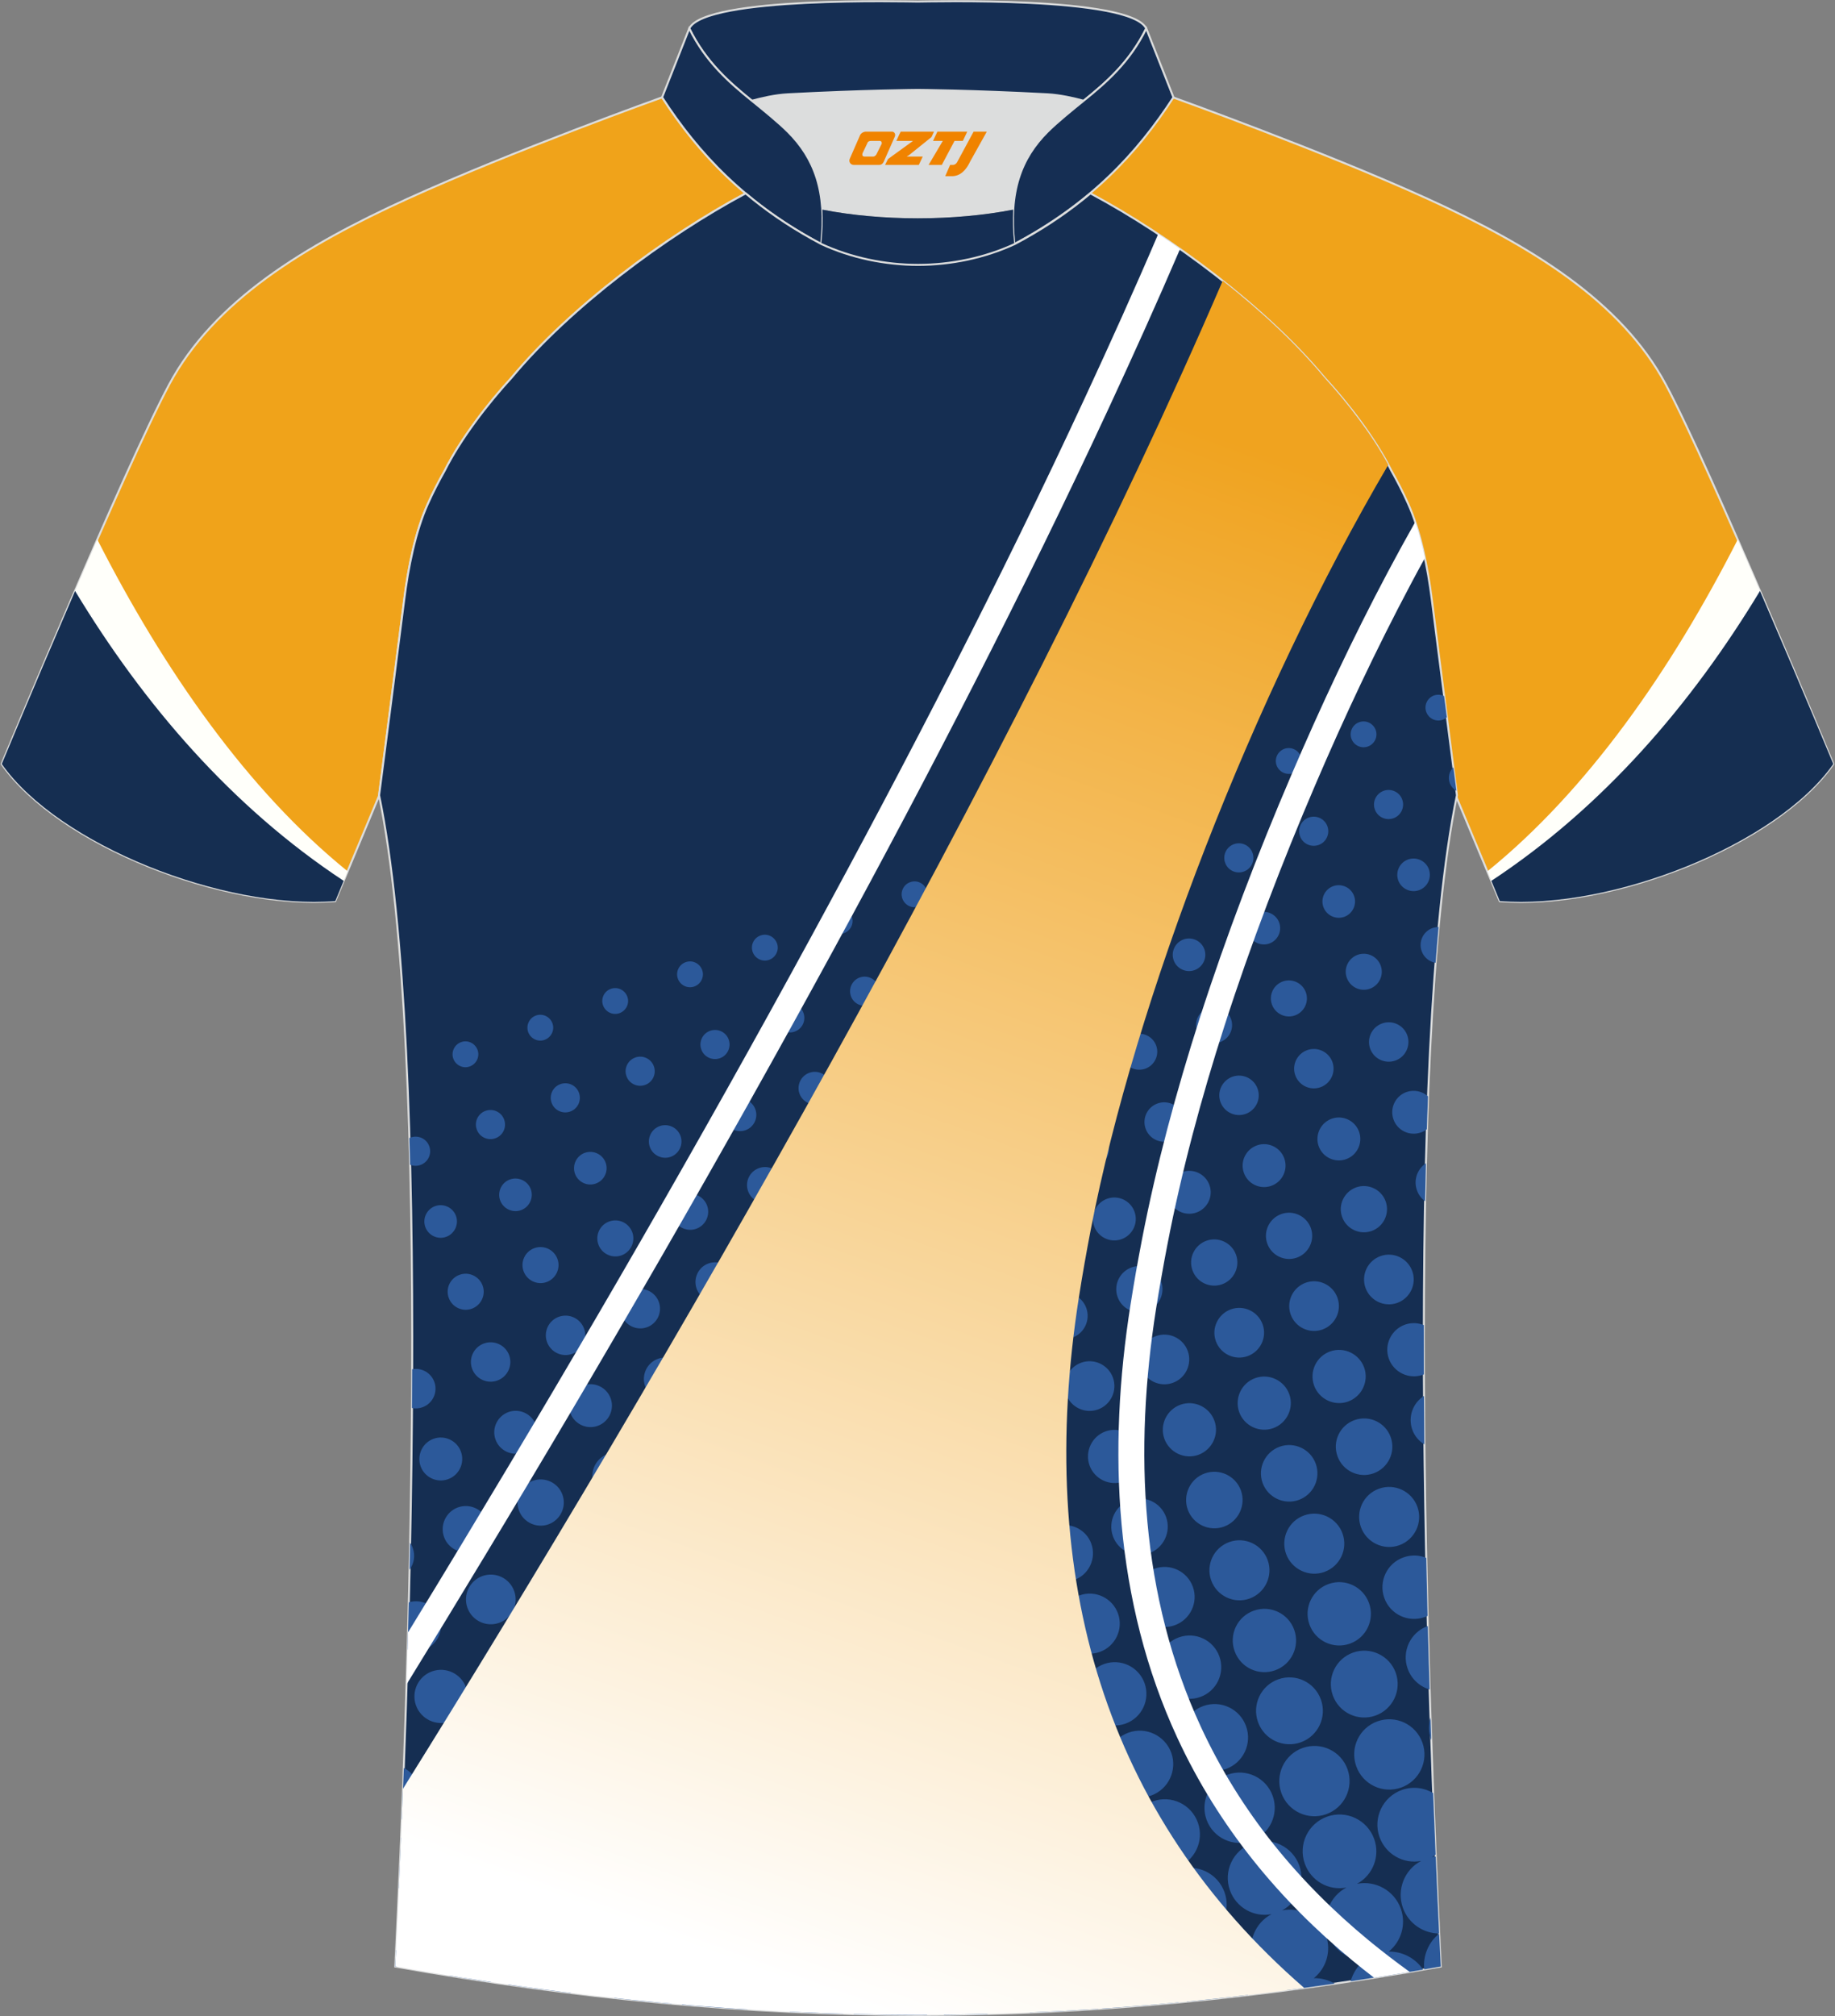
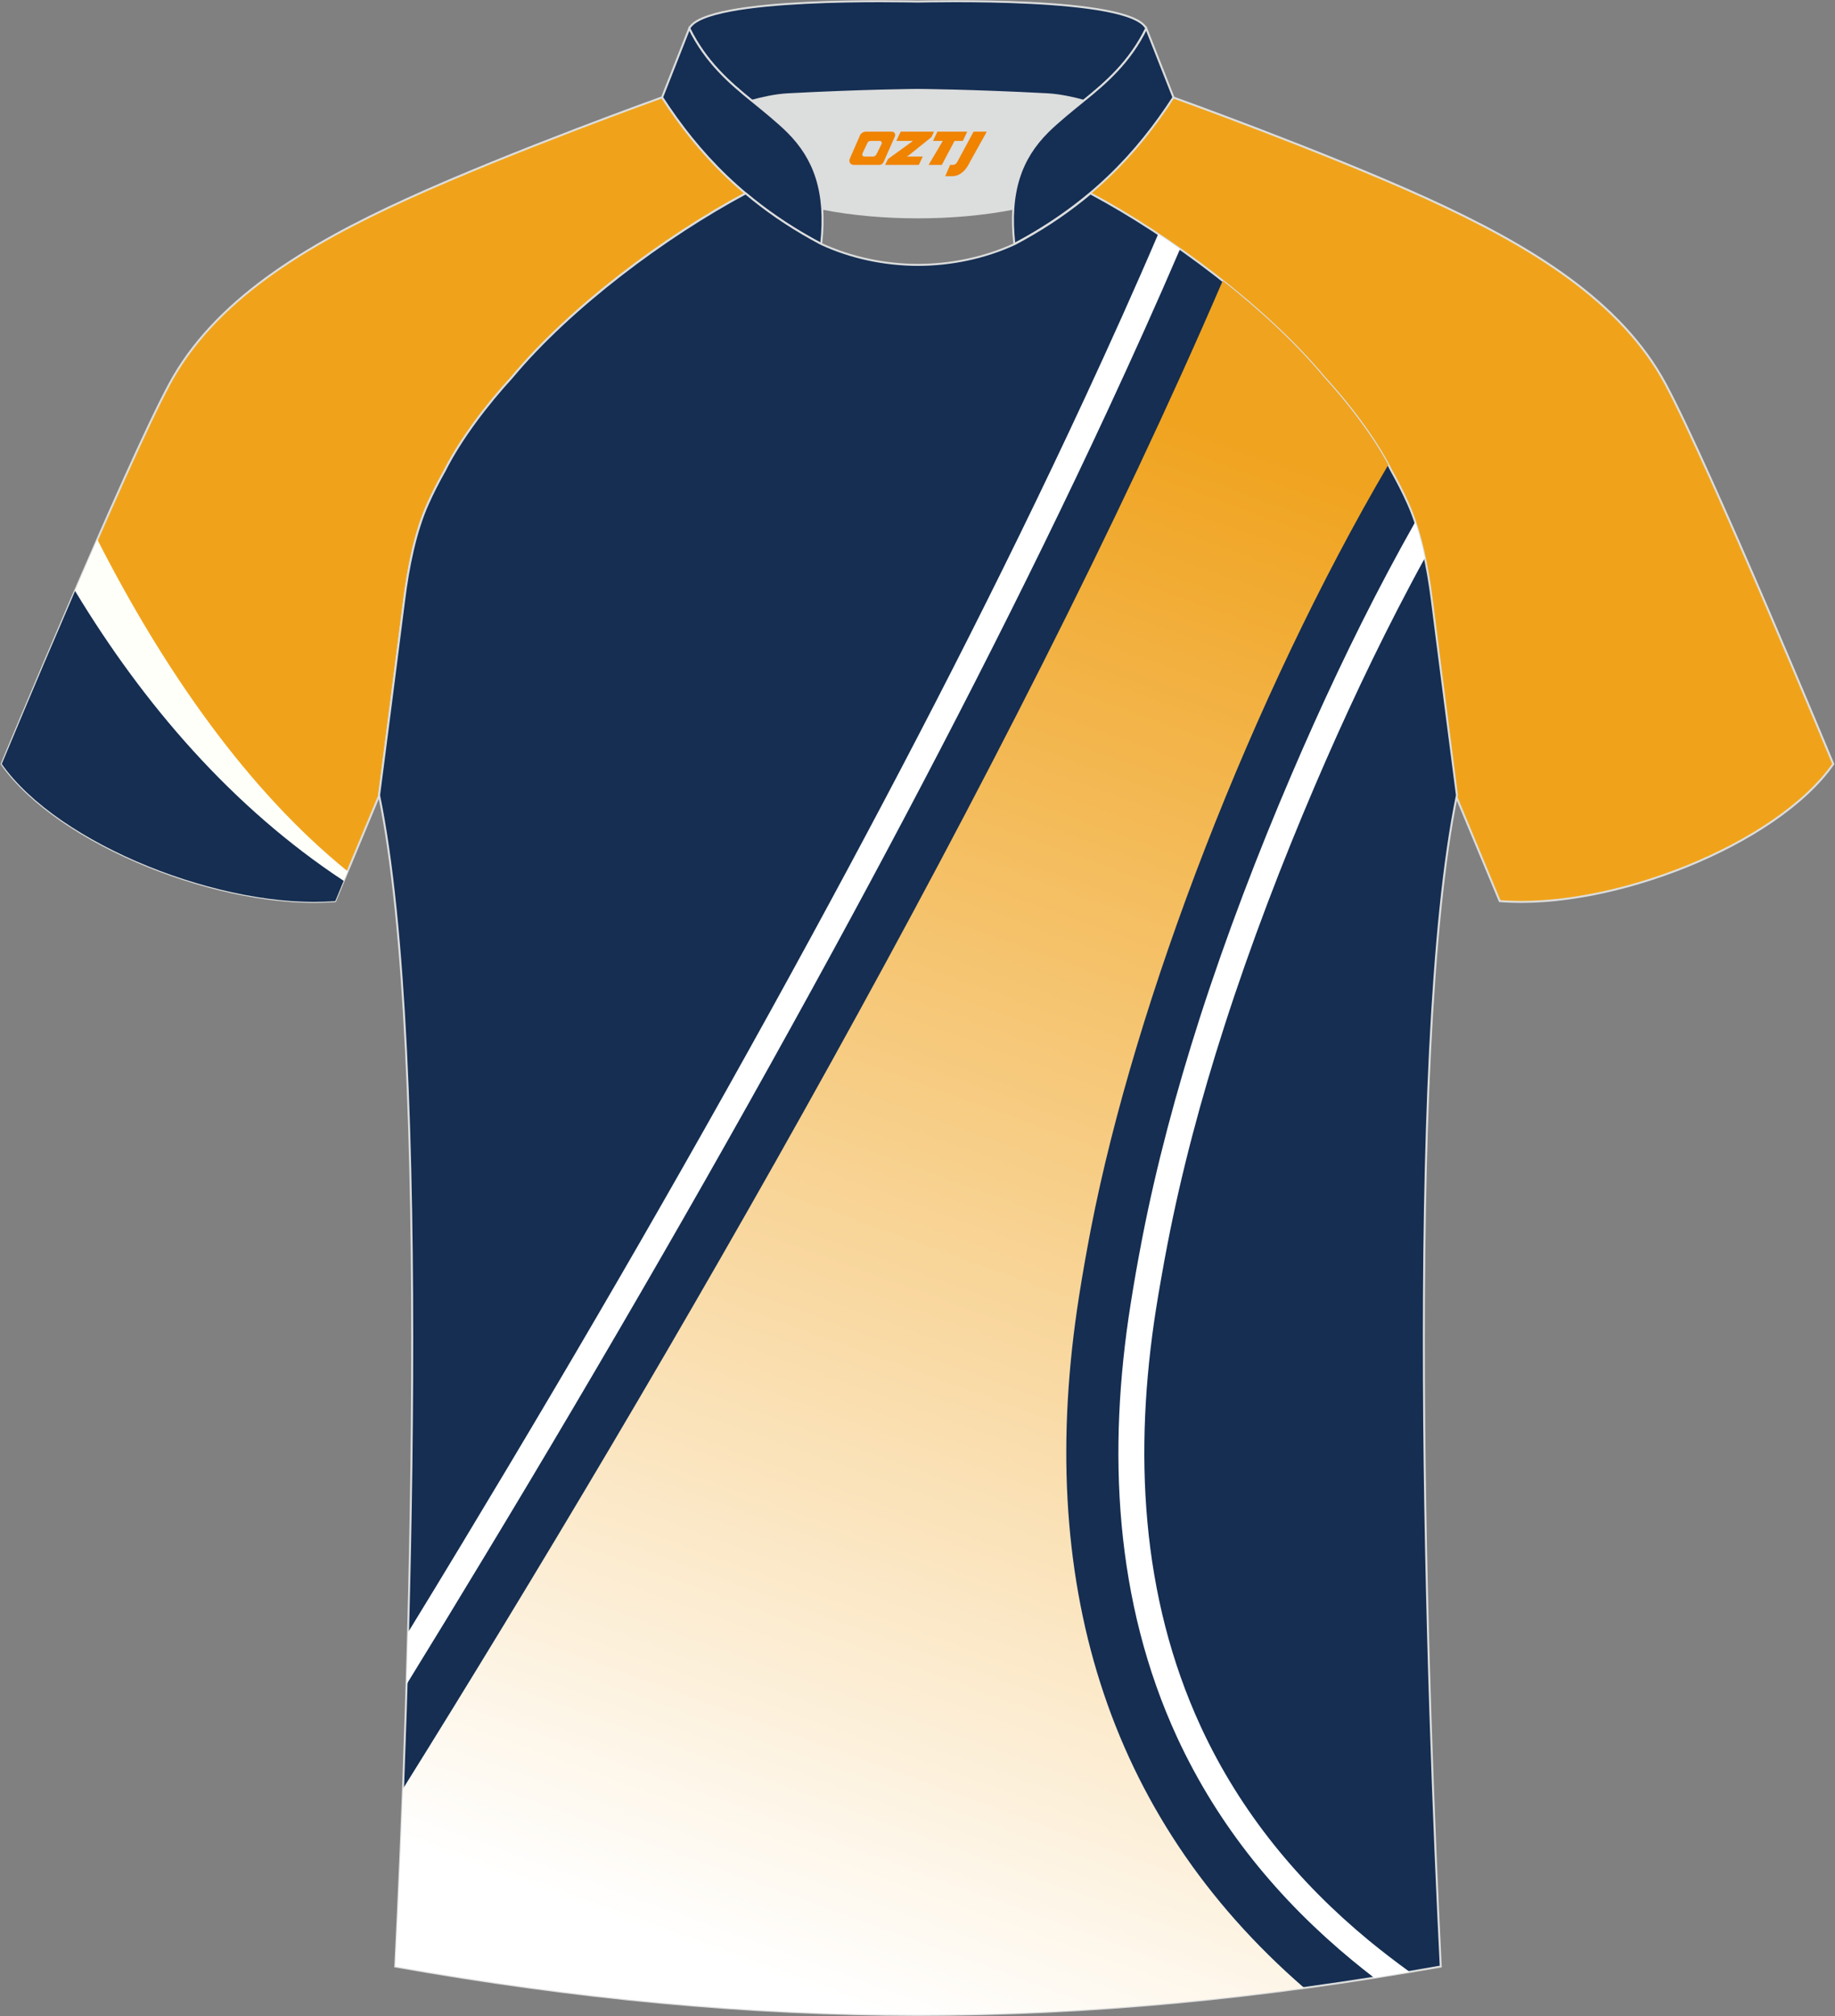
<svg xmlns="http://www.w3.org/2000/svg" version="1.1" id="图层_1" x="0px" y="0px" width="375.2px" height="412px" viewBox="0 0 375.2 412" enable-background="new 0 0 375.2 412" xml:space="preserve">
  <rect x="0" y="0" width="375.2" height="412" fill="#808080" stroke="none" />
  <g>
    <path fill="#F0A31A" stroke="#DCDDDD" stroke-width="0.406" stroke-miterlimit="22.926" d="M152.45,39.51   c-7.1-5.97-12.5-12.6-17.06-19.62c0,0-30.76,11.03-51.98,20.69c-21.23,9.65-39.69,20.96-48.82,38S0.34,156.12,0.34,156.12   c11.61,16.54,45.44,29.85,68.2,28.01l8.95-21.48c0,0,3.81-29.36,5.14-39.96c0.85-6.8,2.32-14.12,4.87-19.75   c1.01-2.26,2.16-4.5,3.42-6.73c3.28-6.54,8.8-13.72,13.75-19.09C116.59,62.77,136.02,48.28,152.45,39.51z" />
    <path fill="#FFFFFA" d="M71.08,178.05c-20.4-16.5-37.52-41-51.18-67.8c-3.71,8.45-7.44,17.17-10.65,24.71   c13.49,21.05,40.14,33.06,61,45.09L71.08,178.05z" />
    <path fill="#152E51" d="M70.27,180c-22.88-15.08-40.95-36.13-54.92-59.24c-7.97,18.46-14.99,35.36-14.99,35.36   c11.61,16.54,45.44,29.85,68.2,28.01L70.27,180z" />
    <path fill="#F0A31A" stroke="#DCDDDD" stroke-width="0.406" stroke-miterlimit="22.926" d="M222.76,39.51   c7.1-5.97,12.5-12.6,17.06-19.62c0,0,30.76,11.03,51.98,20.69s39.69,20.96,48.81,38c9.13,17.04,34.24,77.55,34.24,77.55   c-11.6,16.54-45.44,29.85-68.2,28.01l-8.95-21.48c0,0-3.81-29.36-5.14-39.96c-0.85-6.8-2.32-14.12-4.87-19.75   c-1.01-2.26-2.15-4.5-3.41-6.73c-3.28-6.54-8.81-13.72-13.75-19.09C258.62,62.77,239.19,48.28,222.76,39.51z" />
-     <path fill="#FFFFFA" d="M304.13,178.05c20.4-16.5,37.53-41,51.18-67.8c3.71,8.45,7.44,17.17,10.65,24.71   c-13.49,21.05-40.14,33.06-61,45.09L304.13,178.05z" />
-     <path fill="#152E51" d="M304.94,180c22.88-15.08,40.95-36.13,54.92-59.24c7.97,18.46,14.99,35.36,14.99,35.36   c-11.6,16.54-45.44,29.85-68.2,28.01L304.94,180z" />
    <path fill="#DCDDDD" d="M168.14,42.85c12.07,2.36,26.97,2.36,39.03,0c0.42-6.84,2.86-11.77,7.02-15.92   c1.98-1.98,5.17-4.55,7.34-6.31c0.66-0.53,1.33-1.09,1.98-1.63c-0.29-0.07-2.98-0.89-3.28-0.96c-1.96-0.46-3.94-0.81-5.94-0.92   c-6.35-0.34-12.71-0.59-19.05-0.76c-2.52-0.06-5.07-0.15-7.6-0.15c-2.53,0-5.07,0.08-7.6,0.15c-6.36,0.17-12.71,0.43-19.06,0.76   c-1.82,0.1-3.64,0.41-5.43,0.8c-0.47,0.1-3.22,1.04-3.69,1.17c0.61,0.53,1.24,1.02,1.85,1.53c2.45,1.94,5.15,4.11,7.37,6.33   C165.28,31.07,167.73,36,168.14,42.85z" />
    <path fill="#152E53" stroke="#DCDDDD" stroke-width="0.406" stroke-miterlimit="22.926" d="M140.93,5.82   c3.27-6.62,44.72-5.5,46.72-5.5c2.01,0,43.45-1.13,46.72,5.5c-3.38,6.87-8.16,11.02-12.81,14.77c-2.01-0.54-4.73-1.17-7.35-1.32   c-15.4-0.82-26.56-0.9-26.56-0.9s-11.15,0.08-26.56,0.9c-2.64,0.14-5.34,0.78-7.35,1.32C149.1,16.83,144.31,12.68,140.93,5.82z" />
    <path fill="#152E53" stroke="#DCDDDD" stroke-width="0.406" stroke-miterlimit="22.926" d="M140.93,5.82l-5.55,14.07   c7.38,11.4,17.04,21.76,32.53,29.97c1.17-10.71-1.35-17.49-6.8-22.93c-1.98-1.98-5.17-4.55-7.34-6.31   C149.12,16.86,144.32,12.7,140.93,5.82z" />
    <path fill="#152E53" stroke="#DCDDDD" stroke-width="0.406" stroke-miterlimit="22.926" d="M234.38,5.82l5.55,14.07   c-7.38,11.4-17.04,21.76-32.53,29.97c-1.18-10.71,1.35-17.49,6.79-22.93c1.98-1.98,5.17-4.55,7.34-6.31   C226.19,16.86,231,12.7,234.38,5.82z" />
-     <path fill="#152E53" d="M167.92,49.86c0.28-2.56,0.35-4.88,0.22-7.02c12.07,2.36,26.97,2.36,39.03,0   c-0.13,2.14-0.06,4.46,0.22,7.02C195.1,55.56,180.21,55.56,167.92,49.86z" />
    <path fill="#152E52" stroke="#DCDDDD" stroke-width="0.406" stroke-miterlimit="22.926" d="M292.78,122.68   c1.28,10.23,4.88,37.87,5.12,39.84c-10.9,52.76-6,185.61-3.31,239.34c-36.96,6.55-71.93,9.87-106.89,9.9   c-34.96-0.04-69.93-3.35-106.88-9.9c2.7-53.72,7.6-186.57-3.31-239.34c0.26-1.99,3.84-29.63,5.12-39.84   c0.85-6.8,2.32-14.12,4.87-19.76c1.01-2.25,2.16-4.5,3.42-6.73c3.28-6.54,8.81-13.72,13.75-19.09   c11.94-14.32,31.36-28.8,47.79-37.58c3.95,3.33,8.44,6.46,13.6,9.33l1.86,1.01c6.11,2.83,13.03,4.26,19.79,4.27   c6.76-0.01,13.66-1.44,19.79-4.27l1.86-1.01c5.15-2.87,9.64-6,13.6-9.33c16.43,8.77,35.86,23.27,47.79,37.58   c4.94,5.37,10.48,12.55,13.75,19.09c1.26,2.23,2.4,4.47,3.41,6.73C290.45,108.57,291.92,115.87,292.78,122.68z" />
-     <path fill="#2C599A" d="M161.45,411.11c0.76-0.75,1.69-1.37,2.78-1.74c3.01-1.07,6.25-0.11,8.22,2.17   C168.8,411.43,165.13,411.3,161.45,411.11L161.45,411.11z M174.56,411.59c-0.25-3.31,1.7-6.51,4.98-7.68   c3.91-1.4,8.22,0.65,9.61,4.57c0.39,1.09,0.52,2.2,0.41,3.27h-1.86C183.32,411.76,178.93,411.7,174.56,411.59L174.56,411.59z    M193.03,411.73c2.95-0.03,5.92-0.09,8.88-0.16c2.55-1.93,3.67-5.35,2.55-8.52c-1.4-3.91-5.71-5.97-9.62-4.57   c-3.91,1.4-5.97,5.71-4.57,9.62C190.82,409.62,191.81,410.86,193.03,411.73L193.03,411.73z M210.58,411.26   c0.7-1.57,1.91-2.91,3.51-3.76c-3.59,0.69-7.24-1.32-8.51-4.88c-1.4-3.91,0.65-8.22,4.56-9.62c3.91-1.4,8.22,0.65,9.62,4.57   c1.27,3.55-0.29,7.42-3.52,9.16c3.31-0.66,6.67,0.87,8.35,3.77C219.92,410.83,215.24,411.07,210.58,411.26L210.58,411.26z    M225.33,410.46c5.19-0.35,10.39-0.77,15.64-1.27c0.02-0.93-0.12-1.89-0.46-2.82c-1.33-3.74-5.18-5.84-8.96-5.08   c3.22-1.73,4.79-5.61,3.52-9.16c-1.4-3.91-5.71-5.96-9.62-4.57c-3.91,1.39-5.97,5.71-4.57,9.62c1.27,3.55,4.92,5.57,8.51,4.88   C226.34,403.67,224.7,407.09,225.33,410.46L225.33,410.46z M242.7,409.03c-0.75-0.78-1.36-1.72-1.73-2.81   c-1.33-3.74,0.32-7.81,3.73-9.6c-3.59,0.69-7.24-1.32-8.51-4.88c-1.4-3.91,0.65-8.22,4.57-9.62s8.22,0.65,9.62,4.57   c1.27,3.56-0.29,7.42-3.52,9.16c3.78-0.75,7.63,1.36,8.96,5.08c0.83,2.34,0.5,4.82-0.71,6.77   C250.95,408.19,246.82,408.64,242.7,409.03L242.7,409.03z M262.9,406.73c3.33-0.44,6.66-0.89,10.02-1.38   c-1.29-0.74-2.76-1.14-4.28-1.11c2.54-2.05,3.62-5.54,2.47-8.77c-1.33-3.74-5.18-5.84-8.96-5.08c3.22-1.73,4.79-5.61,3.52-9.16   c-1.4-3.91-5.71-5.96-9.62-4.57c-3.91,1.4-5.97,5.71-4.57,9.62c1.27,3.55,4.92,5.57,8.51,4.88c-3.41,1.79-5.06,5.87-3.73,9.6   c1.16,3.23,4.2,5.25,7.45,5.23C263.43,406.24,263.15,406.48,262.9,406.73L262.9,406.73z M276.16,404.88   c0.47-1.69,1.46-3.22,2.86-4.33c-3.26,0.02-6.3-2-7.45-5.23c-1.33-3.74,0.32-7.81,3.73-9.6c-3.6,0.69-7.24-1.32-8.51-4.88   c-1.4-3.91,0.65-8.22,4.57-9.61c3.91-1.4,8.22,0.65,9.62,4.57c1.27,3.55-0.29,7.42-3.52,9.16c3.78-0.75,7.63,1.36,8.96,5.08   c1.16,3.23,0.06,6.73-2.47,8.77c2.79-0.05,5.47,1.34,7.03,3.69C286,403.35,281.05,404.15,276.16,404.88L276.16,404.88z    M291.21,402.44c1.13-0.19,2.25-0.4,3.38-0.59c-0.1-2.11-0.21-4.36-0.33-6.71C292.09,396.89,290.92,399.65,291.21,402.44   L291.21,402.44z M294.26,395.11c-0.23-4.81-0.47-10.07-0.7-15.73c-0.27,0.02-0.54,0.06-0.8,0.12c0.27-0.15,0.54-0.31,0.78-0.49   c-0.17-4.02-0.34-8.22-0.51-12.6c-1.86-1.11-4.19-1.41-6.39-0.63c-3.91,1.4-5.97,5.71-4.57,9.62c1.27,3.55,4.92,5.57,8.51,4.88   c-3.41,1.79-5.05,5.87-3.73,9.6C288.01,393.09,291.03,395.09,294.26,395.11L294.26,395.11z M295.27,142.24l0.56,4.34   c-0.24,0.21-0.53,0.39-0.84,0.5c-1.37,0.5-2.87-0.23-3.37-1.6c-0.49-1.37,0.23-2.87,1.6-3.37   C293.93,141.88,294.66,141.94,295.27,142.24L295.27,142.24z M297.17,156.81l0.62,4.78c-0.61-0.34-1.12-0.89-1.37-1.61   C296.01,158.82,296.34,157.6,297.17,156.81L297.17,156.81z M294.15,189.44c-0.22,2.38-0.44,4.83-0.62,7.31   c-1.28-0.21-2.39-1.1-2.85-2.4c-0.68-1.92,0.32-4.02,2.23-4.71C293.31,189.51,293.75,189.44,294.15,189.44L294.15,189.44z    M291.98,224.04c-0.08,2.22-0.17,4.46-0.24,6.72c-0.36,0.28-0.76,0.51-1.22,0.66c-2.28,0.81-4.8-0.39-5.6-2.67   c-0.81-2.28,0.39-4.8,2.67-5.6C289.17,222.61,290.83,223,291.98,224.04L291.98,224.04z M291.56,237.72   c-0.06,2.57-0.12,5.15-0.17,7.76c-0.74-0.54-1.34-1.31-1.66-2.23C288.97,241.16,289.78,238.89,291.56,237.72L291.56,237.72z    M291.13,270.79c-0.01,3.36,0,6.71,0.01,10.07c-0.07,0.03-0.15,0.06-0.22,0.08c-2.82,1-5.94-0.48-6.95-3.3   c-1.01-2.82,0.48-5.93,3.3-6.95C288.58,270.24,289.95,270.3,291.13,270.79L291.13,270.79z M291.16,285.27   c0.02,3.3,0.05,6.59,0.08,9.88c-1.12-0.66-2.01-1.7-2.48-3.02C287.84,289.51,288.9,286.67,291.16,285.27L291.16,285.27z    M291.62,318.36c0.08,4,0.17,7.96,0.27,11.85c-0.19,0.09-0.39,0.17-0.58,0.24c-3.38,1.2-7.08-0.56-8.27-3.92   c-1.2-3.38,0.56-7.08,3.92-8.27C288.55,317.68,290.19,317.76,291.62,318.36L291.62,318.36z M291.94,332.27   c0.12,4.41,0.24,8.74,0.38,12.98c-2.02-0.6-3.74-2.12-4.5-4.26C286.55,337.44,288.4,333.55,291.94,332.27L291.94,332.27z    M292.5,350.98c0.05,1.56,0.1,3.1,0.15,4.62l-0.05-0.13C292.07,353.96,292.06,352.39,292.5,350.98L292.5,350.98z M152.83,410.65   c-4.44-0.28-8.89-0.6-13.36-0.98c-1.12-3.65,0.82-7.56,4.46-8.86c3.74-1.33,7.85,0.62,9.18,4.36   C153.78,407.02,153.62,408.97,152.83,410.65L152.83,410.65z M137.29,409.46c-3.87-0.34-7.78-0.73-11.68-1.16   c0.78-0.9,1.81-1.63,3.02-2.07C131.97,405.05,135.6,406.48,137.29,409.46L137.29,409.46z M116.67,407.27   c-4.22-0.53-8.46-1.09-12.72-1.69c-0.73-3.32,1.1-6.74,4.38-7.92c3.56-1.27,7.46,0.59,8.73,4.15   C117.73,403.67,117.53,405.64,116.67,407.27L116.67,407.27z M100.49,405.07c-2.89-0.44-5.81-0.88-8.72-1.36   c0.4-0.24,0.81-0.45,1.28-0.6C95.75,402.14,98.69,403,100.49,405.07L100.49,405.07z M81.25,401.94l-0.45-0.08l0.17-3.46l0.02,0.06   C81.42,399.61,81.49,400.82,81.25,401.94L81.25,401.94z M81.58,385.85c0.15-3.29,0.29-6.73,0.45-10.31   c0.32-0.19,0.66-0.35,1.02-0.48c3.19-1.14,6.7,0.54,7.84,3.72c1.14,3.19-0.54,6.7-3.72,7.84   C85.21,387.29,83.15,386.94,81.58,385.85L81.58,385.85z M82.16,371.82c0.13-3.41,0.27-6.93,0.41-10.53   c1.3,0.64,2.35,1.76,2.87,3.23C86.47,367.45,85.01,370.66,82.16,371.82L82.16,371.82z M83.34,337.08c0.09-3.17,0.17-6.39,0.25-9.64   c2.59-0.78,5.34,0.59,6.26,3.15c0.94,2.65-0.45,5.55-3.08,6.49C85.6,337.5,84.41,337.47,83.34,337.08L83.34,337.08z M83.74,320.77   c0.04-1.83,0.08-3.67,0.11-5.51c0.23,0.33,0.42,0.69,0.55,1.09C84.95,317.9,84.65,319.55,83.74,320.77L83.74,320.77z M84.23,287.73   c0.02-2.65,0.03-5.27,0.04-7.92c1.92-0.38,3.87,0.71,4.55,2.62c0.74,2.1-0.35,4.4-2.45,5.15   C85.65,287.83,84.92,287.87,84.23,287.73L84.23,287.73z M83.86,238.02c-0.05-1.83-0.1-3.65-0.15-5.46   c0.09-0.04,0.18-0.08,0.27-0.11c1.55-0.55,3.26,0.25,3.8,1.81c0.55,1.55-0.26,3.26-1.81,3.8   C85.27,238.32,84.51,238.28,83.86,238.02L83.86,238.02z M277.92,147.58c1.37-0.5,2.87,0.23,3.37,1.6c0.49,1.37-0.23,2.87-1.6,3.37   c-1.37,0.49-2.87-0.23-3.37-1.6C275.83,149.57,276.55,148.06,277.92,147.58L277.92,147.58z M262.62,153.02   c1.37-0.49,2.87,0.23,3.37,1.6c0.49,1.37-0.23,2.87-1.6,3.37c-1.37,0.5-2.87-0.23-3.37-1.6   C260.53,155.02,261.25,153.52,262.62,153.02L262.62,153.02z M282.92,161.6c1.55-0.55,3.26,0.26,3.8,1.81   c0.55,1.55-0.26,3.26-1.81,3.8c-1.55,0.55-3.26-0.26-3.8-1.81C280.56,163.86,281.37,162.16,282.92,161.6L282.92,161.6z    M267.62,167.06c1.55-0.55,3.26,0.26,3.8,1.81c0.55,1.55-0.26,3.26-1.81,3.8c-1.55,0.55-3.26-0.26-3.8-1.81   C265.25,169.31,266.06,167.61,267.62,167.06L267.62,167.06z M287.91,175.63c1.73-0.61,3.64,0.29,4.26,2.02   c0.61,1.73-0.29,3.64-2.02,4.26c-1.73,0.61-3.64-0.29-4.26-2.02C285.28,178.15,286.18,176.26,287.91,175.63L287.91,175.63z    M272.61,181.08c1.73-0.61,3.64,0.29,4.26,2.02c0.62,1.72-0.29,3.64-2.02,4.26c-1.73,0.61-3.64-0.29-4.26-2.02   C269.97,183.61,270.88,181.7,272.61,181.08L272.61,181.08z M277.61,195.11c1.92-0.68,4.02,0.32,4.71,2.23   c0.68,1.92-0.31,4.02-2.23,4.71c-1.92,0.68-4.02-0.32-4.71-2.23C274.68,197.91,275.69,195.8,277.61,195.11L277.61,195.11z    M282.6,209.14c2.1-0.75,4.4,0.34,5.15,2.44c0.74,2.1-0.35,4.4-2.45,5.15c-2.1,0.74-4.4-0.35-5.15-2.45   C279.41,212.18,280.51,209.89,282.6,209.14L282.6,209.14z M247.31,158.48c1.37-0.5,2.87,0.23,3.37,1.6c0.5,1.37-0.23,2.87-1.6,3.37   c-1.37,0.49-2.87-0.23-3.37-1.6C245.23,160.47,245.95,158.97,247.31,158.48L247.31,158.48z M232.01,163.92   c1.37-0.49,2.87,0.23,3.37,1.6c0.49,1.37-0.23,2.87-1.6,3.37c-1.37,0.49-2.87-0.23-3.37-1.6   C229.93,165.91,230.64,164.4,232.01,163.92L232.01,163.92z M216.71,169.37c1.37-0.5,2.87,0.23,3.37,1.6   c0.49,1.37-0.23,2.87-1.6,3.37c-1.37,0.5-2.87-0.23-3.37-1.6C214.63,171.37,215.34,169.86,216.71,169.37L216.71,169.37z    M201.41,174.83c1.37-0.49,2.87,0.23,3.37,1.6c0.5,1.37-0.23,2.87-1.6,3.37c-1.37,0.5-2.87-0.23-3.37-1.6   C199.33,176.81,200.04,175.3,201.41,174.83L201.41,174.83z M252.31,172.5c1.55-0.55,3.26,0.26,3.8,1.81   c0.55,1.55-0.26,3.26-1.81,3.8c-1.55,0.55-3.26-0.26-3.8-1.81C249.95,174.77,250.75,173.06,252.31,172.5L252.31,172.5z    M237.01,177.95c1.55-0.55,3.26,0.26,3.8,1.81c0.55,1.55-0.26,3.26-1.81,3.8c-1.55,0.55-3.26-0.26-3.8-1.81   C234.65,180.21,235.45,178.51,237.01,177.95L237.01,177.95z M221.71,183.4c1.55-0.55,3.26,0.26,3.8,1.81   c0.55,1.55-0.26,3.26-1.81,3.8c-1.55,0.55-3.26-0.26-3.8-1.81C219.34,185.66,220.16,183.94,221.71,183.4L221.71,183.4z    M206.4,188.85c1.55-0.55,3.26,0.26,3.8,1.81c0.55,1.56-0.26,3.26-1.81,3.8c-1.55,0.55-3.26-0.26-3.8-1.81   C204.03,191.11,204.86,189.4,206.4,188.85L206.4,188.85z M257.3,186.53c1.73-0.61,3.64,0.29,4.26,2.02   c0.61,1.73-0.29,3.64-2.02,4.26c-1.73,0.61-3.64-0.29-4.26-2.02C254.67,189.05,255.57,187.16,257.3,186.53L257.3,186.53z    M242,191.97c1.73-0.61,3.64,0.29,4.26,2.02c0.61,1.73-0.29,3.64-2.02,4.26c-1.73,0.61-3.65-0.29-4.26-2.02   C239.36,194.51,240.27,192.6,242,191.97L242,191.97z M226.7,197.43c1.73-0.61,3.64,0.29,4.26,2.02c0.61,1.73-0.29,3.64-2.02,4.26   c-1.73,0.62-3.64-0.29-4.26-2.02C224.06,199.95,224.97,198.05,226.7,197.43L226.7,197.43z M211.41,202.87   c1.73-0.61,3.64,0.29,4.26,2.02c0.61,1.73-0.29,3.65-2.02,4.26c-1.73,0.62-3.64-0.29-4.26-2.02   C208.76,205.41,209.66,203.49,211.41,202.87L211.41,202.87z M262.3,200.56c1.92-0.68,4.02,0.32,4.71,2.23   c0.68,1.92-0.32,4.02-2.23,4.71c-1.92,0.68-4.02-0.32-4.71-2.23C259.38,203.35,260.39,201.24,262.3,200.56L262.3,200.56z    M247,206.01c1.92-0.68,4.02,0.32,4.71,2.23c0.68,1.92-0.32,4.02-2.23,4.71c-1.92,0.68-4.02-0.32-4.71-2.23   C244.08,208.8,245.08,206.7,247,206.01L247,206.01z M231.7,211.45c1.92-0.68,4.02,0.32,4.71,2.23c0.68,1.92-0.32,4.02-2.23,4.71   c-1.92,0.68-4.02-0.32-4.71-2.23C228.79,214.25,229.78,212.14,231.7,211.45L231.7,211.45z M216.4,216.91   c1.92-0.68,4.02,0.32,4.71,2.23c0.68,1.92-0.32,4.02-2.23,4.71c-1.92,0.68-4.02-0.32-4.71-2.23   C213.49,219.7,214.48,217.59,216.4,216.91L216.4,216.91z M267.29,214.59c2.1-0.74,4.4,0.35,5.15,2.44c0.74,2.1-0.35,4.4-2.45,5.15   c-2.1,0.74-4.4-0.35-5.15-2.45C264.09,217.63,265.2,215.34,267.29,214.59L267.29,214.59z M251.99,220.03   c2.1-0.74,4.4,0.35,5.15,2.45c0.75,2.1-0.35,4.4-2.45,5.15c-2.1,0.74-4.4-0.35-5.15-2.45C248.79,223.09,249.9,220.79,251.99,220.03   L251.99,220.03z M236.69,225.49c2.1-0.74,4.4,0.35,5.15,2.45c0.74,2.1-0.35,4.4-2.45,5.15c-2.1,0.74-4.4-0.35-5.15-2.45   C233.5,228.53,234.59,226.24,236.69,225.49L236.69,225.49z M221.39,230.93c2.1-0.74,4.4,0.35,5.15,2.45   c0.74,2.1-0.35,4.4-2.45,5.15c-2.1,0.74-4.4-0.35-5.15-2.45C218.19,233.99,219.29,231.68,221.39,230.93L221.39,230.93z    M272.29,228.61c2.28-0.81,4.79,0.39,5.6,2.67c0.81,2.28-0.39,4.8-2.67,5.6c-2.28,0.81-4.79-0.39-5.6-2.67   C268.82,231.93,270.02,229.43,272.29,228.61L272.29,228.61z M257,234.06c2.28-0.81,4.79,0.39,5.6,2.67   c0.81,2.28-0.39,4.79-2.67,5.6c-2.28,0.81-4.8-0.39-5.6-2.67C253.52,237.38,254.72,234.88,257,234.06L257,234.06z M241.7,239.51   c2.28-0.81,4.79,0.39,5.6,2.67c0.81,2.28-0.39,4.79-2.67,5.6c-2.28,0.81-4.8-0.39-5.6-2.67   C238.22,242.83,239.41,240.33,241.7,239.51L241.7,239.51z M226.38,244.96c2.28-0.81,4.79,0.39,5.6,2.67   c0.81,2.28-0.39,4.79-2.67,5.6s-4.8-0.39-5.6-2.67C222.92,248.28,224.1,245.78,226.38,244.96L226.38,244.96z M277.29,242.64   c2.46-0.87,5.17,0.42,6.04,2.87c0.87,2.46-0.42,5.17-2.87,6.04c-2.46,0.87-5.17-0.42-6.04-2.87   C273.54,246.23,274.83,243.53,277.29,242.64L277.29,242.64z M261.99,248.09c2.46-0.87,5.16,0.42,6.04,2.87   c0.87,2.46-0.42,5.17-2.87,6.04c-2.46,0.87-5.16-0.42-6.04-2.87C258.24,251.68,259.52,248.97,261.99,248.09L261.99,248.09z    M246.69,253.54c2.46-0.87,5.17,0.42,6.04,2.87c0.87,2.46-0.42,5.17-2.87,6.04c-2.46,0.87-5.17-0.42-6.04-2.87   C242.94,257.13,244.22,254.43,246.69,253.54L246.69,253.54z M231.38,258.99c2.46-0.87,5.17,0.42,6.04,2.87   c0.87,2.46-0.42,5.17-2.87,6.04c-2.46,0.87-5.17-0.41-6.04-2.87C227.64,262.57,228.92,259.88,231.38,258.99L231.38,258.99z    M282.28,256.68c2.65-0.94,5.55,0.45,6.49,3.08c0.94,2.64-0.45,5.55-3.08,6.49c-2.65,0.94-5.55-0.45-6.49-3.08   C278.26,260.52,279.64,257.62,282.28,256.68L282.28,256.68z M266.98,262.12c2.65-0.94,5.56,0.45,6.49,3.08   c0.94,2.65-0.45,5.55-3.08,6.49c-2.65,0.94-5.55-0.45-6.49-3.08C262.96,265.97,264.34,263.07,266.98,262.12L266.98,262.12z    M251.68,267.56c2.65-0.94,5.55,0.45,6.49,3.08c0.94,2.64-0.45,5.55-3.08,6.49c-2.65,0.94-5.56-0.45-6.49-3.08   C247.65,271.43,249.04,268.52,251.68,267.56L251.68,267.56z M236.38,273.02c2.65-0.94,5.55,0.45,6.49,3.08   c0.94,2.65-0.45,5.55-3.08,6.49c-2.65,0.94-5.55-0.45-6.49-3.08C232.35,276.87,233.74,273.97,236.38,273.02L236.38,273.02z    M271.98,276.16c2.82-1,5.93,0.48,6.95,3.3c1,2.82-0.48,5.93-3.3,6.95c-2.82,1-5.94-0.48-6.95-3.3   C267.68,280.27,269.15,277.17,271.98,276.16L271.98,276.16z M256.67,281.61c2.82-1,5.94,0.48,6.95,3.3c1,2.82-0.48,5.93-3.3,6.94   c-2.82,1-5.94-0.48-6.95-3.3C252.38,285.71,253.85,282.61,256.67,281.61L256.67,281.61z M241.37,287.05c2.82-1,5.94,0.48,6.95,3.3   c1.01,2.82-0.48,5.93-3.3,6.95c-2.82,1-5.93-0.48-6.95-3.3C237.07,291.17,238.55,288.07,241.37,287.05L241.37,287.05z    M276.98,290.19c3.01-1.07,6.32,0.51,7.38,3.51c1.07,3-0.51,6.31-3.51,7.38c-3.01,1.07-6.32-0.51-7.38-3.51   C272.39,294.57,273.96,291.26,276.98,290.19L276.98,290.19z M261.66,295.63c3-1.07,6.32,0.51,7.38,3.51c1.07,3-0.51,6.32-3.51,7.38   c-3,1.07-6.31-0.51-7.38-3.51C257.09,300.01,258.66,296.71,261.66,295.63L261.66,295.63z M246.36,301.09   c3-1.07,6.31,0.51,7.38,3.51c1.06,3-0.51,6.31-3.51,7.38c-3,1.07-6.31-0.51-7.38-3.51C241.8,305.46,243.36,302.15,246.36,301.09   L246.36,301.09z M281.98,304.21c3.19-1.14,6.7,0.54,7.84,3.72c1.14,3.19-0.54,6.7-3.72,7.84c-3.19,1.14-6.7-0.54-7.84-3.72   C277.12,308.84,278.78,305.35,281.98,304.21L281.98,304.21z M266.67,309.67c3.18-1.14,6.7,0.53,7.84,3.72s-0.54,6.7-3.72,7.84   s-6.7-0.54-7.84-3.72C261.82,314.3,263.48,310.8,266.67,309.67L266.67,309.67z M251.37,315.11c3.19-1.14,6.7,0.54,7.84,3.72   s-0.54,6.7-3.72,7.84c-3.19,1.14-6.7-0.54-7.84-3.72C246.5,319.75,248.18,316.25,251.37,315.11L251.37,315.11z M271.66,323.69   c3.37-1.21,7.07,0.56,8.27,3.92c1.2,3.38-0.56,7.08-3.92,8.27c-3.38,1.2-7.08-0.56-8.27-3.92   C266.53,328.59,268.29,324.89,271.66,323.69L271.66,323.69z M256.36,329.14c3.37-1.2,7.08,0.56,8.27,3.92   c1.2,3.38-0.56,7.08-3.92,8.27c-3.38,1.2-7.07-0.56-8.27-3.92C251.23,334.04,252.98,330.34,256.36,329.14L256.36,329.14z    M276.65,337.71c-3.56,1.27-5.4,5.17-4.14,8.73c1.27,3.56,5.17,5.4,8.73,4.14c3.56-1.27,5.4-5.17,4.15-8.73   C284.13,338.3,280.21,336.45,276.65,337.71L276.65,337.71z M261.36,343.17c-3.56,1.27-5.4,5.17-4.14,8.73   c1.27,3.56,5.17,5.4,8.73,4.15c3.56-1.27,5.4-5.17,4.14-8.73C268.82,343.75,264.91,341.9,261.36,343.17L261.36,343.17z    M281.66,351.75c3.74-1.33,7.85,0.62,9.18,4.36c1.33,3.74-0.62,7.85-4.35,9.18c-3.74,1.33-7.85-0.61-9.18-4.36   C275.97,357.18,277.92,353.08,281.66,351.75L281.66,351.75z M266.35,357.2c-3.74,1.33-5.69,5.44-4.36,9.18   c1.33,3.74,5.44,5.69,9.18,4.35c3.74-1.33,5.69-5.44,4.36-9.18C274.2,357.81,270.09,355.87,266.35,357.2L266.35,357.2z    M186.11,180.27c1.37-0.5,2.87,0.23,3.37,1.6c0.5,1.37-0.23,2.87-1.6,3.37c-1.37,0.49-2.87-0.23-3.37-1.6   C184.02,182.26,184.74,180.75,186.11,180.27L186.11,180.27z M170.8,185.72c1.37-0.49,2.87,0.23,3.37,1.6   c0.5,1.37-0.23,2.87-1.6,3.37c-1.37,0.49-2.87-0.23-3.37-1.6C168.72,187.71,169.44,186.2,170.8,185.72L170.8,185.72z M155.5,191.17   c1.37-0.5,2.87,0.23,3.37,1.6c0.5,1.37-0.23,2.87-1.6,3.37c-1.37,0.49-2.87-0.23-3.37-1.6   C153.41,193.16,154.12,191.65,155.5,191.17L155.5,191.17z M140.2,196.62c1.37-0.5,2.87,0.23,3.37,1.6c0.5,1.37-0.23,2.87-1.6,3.37   c-1.38,0.49-2.87-0.23-3.37-1.6C138.11,198.62,138.82,197.1,140.2,196.62L140.2,196.62z M124.9,202.07c1.37-0.5,2.87,0.23,3.37,1.6   c0.5,1.37-0.23,2.87-1.6,3.37c-1.37,0.49-2.87-0.23-3.37-1.6C122.81,204.06,123.53,202.55,124.9,202.07L124.9,202.07z    M109.59,207.52c1.37-0.49,2.87,0.23,3.37,1.6c0.49,1.37-0.23,2.87-1.6,3.37s-2.87-0.23-3.37-1.6   C107.51,209.51,108.23,208,109.59,207.52L109.59,207.52z M94.28,212.96c1.37-0.5,2.87,0.23,3.37,1.6c0.49,1.37-0.23,2.87-1.6,3.37   s-2.87-0.23-3.37-1.6C92.2,214.96,92.92,213.45,94.28,212.96L94.28,212.96z M191.1,194.3c1.55-0.55,3.26,0.26,3.8,1.81   c0.55,1.55-0.26,3.26-1.81,3.8c-1.55,0.55-3.26-0.25-3.8-1.81C188.73,196.56,189.55,194.84,191.1,194.3L191.1,194.3z    M175.79,199.75c1.55-0.55,3.26,0.26,3.8,1.81c0.55,1.55-0.26,3.26-1.81,3.8c-1.55,0.55-3.26-0.26-3.8-1.81   C173.44,202.01,174.25,200.3,175.79,199.75L175.79,199.75z M160.49,205.2c1.55-0.55,3.26,0.26,3.8,1.81   c0.55,1.55-0.25,3.26-1.81,3.8c-1.55,0.55-3.26-0.26-3.8-1.81C158.14,207.46,158.95,205.74,160.49,205.2L160.49,205.2z    M145.2,210.64c1.55-0.55,3.26,0.26,3.8,1.81c0.55,1.55-0.26,3.26-1.81,3.8c-1.55,0.55-3.26-0.26-3.8-1.81   C142.84,212.9,143.64,211.2,145.2,210.64L145.2,210.64z M129.9,216.1c1.55-0.55,3.26,0.26,3.8,1.81c0.55,1.55-0.26,3.26-1.81,3.8   c-1.55,0.55-3.26-0.26-3.8-1.81C127.53,218.36,128.35,216.65,129.9,216.1L129.9,216.1z M114.59,221.54   c1.56-0.55,3.26,0.25,3.8,1.81c0.55,1.55-0.26,3.26-1.81,3.8c-1.55,0.55-3.26-0.26-3.8-1.81   C112.23,223.81,113.03,222.09,114.59,221.54L114.59,221.54z M99.29,227c1.55-0.55,3.26,0.26,3.8,1.81c0.55,1.55-0.26,3.26-1.81,3.8   c-1.55,0.55-3.26-0.26-3.8-1.81C96.92,229.25,97.73,227.55,99.29,227L99.29,227z M196.1,208.33c1.73-0.61,3.64,0.29,4.26,2.02   c0.61,1.73-0.29,3.64-2.02,4.26c-1.73,0.61-3.64-0.29-4.26-2.02C193.46,210.86,194.36,208.94,196.1,208.33L196.1,208.33z    M180.79,213.78c1.73-0.61,3.64,0.29,4.26,2.02s-0.29,3.64-2.02,4.26c-1.73,0.61-3.64-0.29-4.26-2.02   C178.16,216.3,179.06,214.38,180.79,213.78L180.79,213.78z M165.49,219.22c1.73-0.61,3.64,0.29,4.26,2.02s-0.29,3.64-2.02,4.26   c-1.73,0.61-3.64-0.28-4.26-2.02C162.85,221.76,163.76,219.84,165.49,219.22L165.49,219.22z M150.19,224.68   c1.73-0.62,3.64,0.29,4.26,2.02s-0.29,3.64-2.02,4.26c-1.73,0.61-3.64-0.29-4.26-2.02C147.55,227.2,148.46,225.29,150.19,224.68   L150.19,224.68z M134.89,230.12c1.73-0.61,3.64,0.29,4.26,2.02c0.62,1.73-0.29,3.64-2.02,4.26c-1.73,0.61-3.64-0.29-4.26-2.02   S133.16,230.74,134.89,230.12L134.89,230.12z M119.58,235.58c1.73-0.61,3.64,0.29,4.26,2.02c0.62,1.73-0.29,3.64-2.02,4.26   s-3.64-0.29-4.26-2.02C116.95,238.1,117.86,236.19,119.58,235.58L119.58,235.58z M104.28,241.02c1.72-0.61,3.64,0.29,4.26,2.02   c0.61,1.73-0.29,3.64-2.02,4.26c-1.73,0.61-3.64-0.29-4.26-2.02C101.64,243.55,102.55,241.63,104.28,241.02L104.28,241.02z    M88.98,246.47c1.73-0.61,3.64,0.29,4.26,2.02c0.61,1.72-0.29,3.64-2.02,4.26c-1.73,0.62-3.64-0.29-4.26-2.02   C86.34,249,87.25,247.09,88.98,246.47L88.98,246.47z M201.09,222.36c1.92-0.68,4.02,0.32,4.71,2.23c0.68,1.92-0.31,4.02-2.23,4.71   c-1.92,0.68-4.02-0.32-4.71-2.23C198.18,225.14,199.18,223.03,201.09,222.36L201.09,222.36z M185.79,227.8   c1.92-0.68,4.02,0.32,4.71,2.23c0.68,1.92-0.32,4.02-2.23,4.71c-1.92,0.68-4.02-0.31-4.71-2.23   C182.87,230.6,183.88,228.48,185.79,227.8L185.79,227.8z M170.49,233.26c1.92-0.68,4.02,0.32,4.71,2.23   c0.68,1.92-0.32,4.02-2.23,4.71c-1.92,0.68-4.02-0.32-4.71-2.23C167.57,236.04,168.57,233.94,170.49,233.26L170.49,233.26z    M155.19,238.7c1.92-0.68,4.02,0.32,4.71,2.23c0.68,1.92-0.32,4.02-2.23,4.71c-1.92,0.68-4.02-0.32-4.71-2.23   C152.27,241.49,153.27,239.38,155.19,238.7L155.19,238.7z M139.88,244.16c1.92-0.68,4.03,0.32,4.71,2.23   c0.68,1.92-0.32,4.02-2.23,4.71c-1.92,0.68-4.02-0.32-4.71-2.23C136.96,246.94,137.97,244.83,139.88,244.16L139.88,244.16z    M124.58,249.6c1.92-0.68,4.02,0.31,4.71,2.23c0.68,1.92-0.32,4.02-2.23,4.71c-1.92,0.68-4.02-0.32-4.71-2.23   C121.66,252.39,122.67,250.28,124.58,249.6L124.58,249.6z M109.28,255.05c1.92-0.68,4.02,0.32,4.71,2.23   c0.68,1.92-0.32,4.02-2.23,4.71c-1.92,0.68-4.02-0.32-4.71-2.23C106.36,257.84,107.36,255.73,109.28,255.05L109.28,255.05z    M93.98,260.5c1.92-0.68,4.02,0.32,4.71,2.23c0.68,1.92-0.32,4.02-2.23,4.71c-1.92,0.68-4.02-0.31-4.71-2.23   C91.06,263.28,92.06,261.18,93.98,260.5L93.98,260.5z M206.08,236.38c2.1-0.74,4.4,0.35,5.15,2.45c0.74,2.1-0.35,4.4-2.44,5.15   c-2.1,0.74-4.4-0.35-5.15-2.45C202.89,239.43,203.98,237.14,206.08,236.38L206.08,236.38z M190.79,241.84   c2.1-0.74,4.4,0.35,5.15,2.44c0.74,2.1-0.34,4.4-2.45,5.15c-2.1,0.74-4.4-0.35-5.15-2.45C187.6,244.89,188.68,242.58,190.79,241.84   L190.79,241.84z M175.49,247.28c2.1-0.74,4.4,0.35,5.15,2.44c0.74,2.1-0.35,4.4-2.44,5.15c-2.1,0.74-4.4-0.35-5.15-2.45   C172.29,250.33,173.39,248.02,175.49,247.28L175.49,247.28z M160.19,252.73c2.1-0.74,4.4,0.35,5.15,2.45   c0.75,2.1-0.34,4.4-2.44,5.15c-2.1,0.74-4.4-0.35-5.15-2.45C156.99,255.78,158.09,253.48,160.19,252.73L160.19,252.73z    M144.88,258.18c2.1-0.74,4.4,0.35,5.15,2.45s-0.35,4.4-2.44,5.15c-2.1,0.74-4.4-0.35-5.15-2.44   C141.69,261.23,142.79,258.92,144.88,258.18L144.88,258.18z M129.57,263.63c2.1-0.74,4.4,0.35,5.15,2.45   c0.74,2.1-0.35,4.4-2.45,5.15c-2.1,0.74-4.4-0.35-5.15-2.45C126.39,266.68,127.48,264.38,129.57,263.63L129.57,263.63z    M114.28,269.08c2.1-0.74,4.4,0.35,5.15,2.44c0.75,2.1-0.35,4.4-2.44,5.15c-2.09,0.75-4.4-0.35-5.15-2.44   C111.09,272.14,112.18,269.82,114.28,269.08L114.28,269.08z M98.97,274.53c2.1-0.74,4.4,0.35,5.15,2.44   c0.74,2.1-0.35,4.4-2.45,5.15c-2.1,0.74-4.4-0.35-5.15-2.45C95.77,277.58,96.88,275.27,98.97,274.53L98.97,274.53z M211.08,250.41   c2.28-0.81,4.8,0.39,5.6,2.67c0.81,2.28-0.39,4.8-2.67,5.6c-2.28,0.81-4.79-0.39-5.6-2.67   C207.61,253.73,208.8,251.23,211.08,250.41L211.08,250.41z M195.78,255.86c2.28-0.81,4.79,0.39,5.6,2.67   c0.81,2.28-0.39,4.79-2.67,5.6c-2.28,0.81-4.79-0.39-5.6-2.67C192.31,259.18,193.5,256.68,195.78,255.86L195.78,255.86z    M180.48,261.31c2.28-0.81,4.79,0.39,5.6,2.67s-0.39,4.8-2.67,5.6c-2.28,0.81-4.8-0.39-5.6-2.67   C177.01,264.63,178.2,262.12,180.48,261.31L180.48,261.31z M165.18,266.76c2.28-0.81,4.79,0.39,5.6,2.67s-0.39,4.79-2.67,5.6   c-2.28,0.81-4.79-0.39-5.6-2.67C161.7,270.08,162.89,267.56,165.18,266.76L165.18,266.76z M149.87,272.21   c2.28-0.81,4.8,0.39,5.6,2.67c0.81,2.28-0.39,4.79-2.67,5.6c-2.28,0.81-4.79-0.39-5.6-2.67   C146.4,275.52,147.59,273.02,149.87,272.21L149.87,272.21z M134.57,277.66c2.28-0.81,4.79,0.39,5.6,2.67   c0.81,2.28-0.39,4.79-2.67,5.6c-2.28,0.81-4.79-0.39-5.6-2.67C131.1,280.98,132.29,278.46,134.57,277.66L134.57,277.66z    M119.27,283.11c2.28-0.81,4.79,0.39,5.6,2.67s-0.39,4.79-2.67,5.6c-2.28,0.81-4.79-0.39-5.6-2.67   C115.8,286.42,117,283.92,119.27,283.11L119.27,283.11z M103.98,288.55c2.28-0.81,4.79,0.39,5.6,2.67s-0.39,4.79-2.67,5.6   s-4.8-0.39-5.6-2.67C100.5,291.88,101.7,289.36,103.98,288.55L103.98,288.55z M88.66,294.01c2.28-0.81,4.8,0.39,5.6,2.67   c0.81,2.28-0.39,4.8-2.67,5.6c-2.28,0.81-4.79-0.39-5.6-2.67C85.2,297.32,86.39,294.82,88.66,294.01L88.66,294.01z M216.08,264.44   c2.46-0.87,5.17,0.42,6.04,2.87c0.87,2.46-0.42,5.17-2.87,6.04s-5.17-0.42-6.04-2.87C212.34,268.03,213.62,265.32,216.08,264.44   L216.08,264.44z M200.77,269.88c2.46-0.87,5.17,0.42,6.04,2.87c0.87,2.46-0.42,5.16-2.87,6.04c-2.46,0.87-5.16-0.42-6.04-2.87   C197.03,273.47,198.32,270.78,200.77,269.88L200.77,269.88z M185.47,275.34c2.46-0.87,5.17,0.42,6.04,2.87   c0.87,2.46-0.42,5.16-2.86,6.04c-2.46,0.87-5.17-0.42-6.04-2.87C181.73,278.92,183.01,276.21,185.47,275.34L185.47,275.34z    M170.18,280.79c2.46-0.88,5.17,0.42,6.04,2.87c0.87,2.46-0.42,5.16-2.87,6.04c-2.46,0.87-5.17-0.42-6.04-2.86   C166.42,284.38,167.71,281.66,170.18,280.79L170.18,280.79z M154.87,286.23c2.46-0.87,5.16,0.41,6.04,2.87   c0.87,2.46-0.42,5.17-2.87,6.04c-2.46,0.87-5.16-0.42-6.04-2.87C151.12,289.82,152.41,287.11,154.87,286.23L154.87,286.23z    M139.57,291.69c2.46-0.87,5.17,0.42,6.04,2.86c0.87,2.46-0.41,5.17-2.87,6.04c-2.46,0.87-5.16-0.42-6.04-2.87   C135.82,295.28,137.11,292.56,139.57,291.69L139.57,291.69z M124.27,297.13c2.46-0.87,5.17,0.42,6.04,2.87   c0.87,2.46-0.42,5.17-2.87,6.04c-2.46,0.87-5.17-0.42-6.04-2.87C120.52,300.72,121.8,298.01,124.27,297.13L124.27,297.13z    M108.97,302.59c2.46-0.87,5.17,0.42,6.04,2.87c0.87,2.46-0.42,5.16-2.87,6.04c-2.46,0.87-5.17-0.42-6.04-2.87   C105.21,306.17,106.5,303.46,108.97,302.59L108.97,302.59z M93.66,308.03c2.46-0.87,5.16,0.42,6.04,2.87   c0.87,2.46-0.42,5.17-2.87,6.04c-2.46,0.87-5.17-0.42-6.04-2.86C89.91,311.62,91.2,308.91,93.66,308.03L93.66,308.03z    M221.08,278.46c2.65-0.94,5.55,0.45,6.49,3.08c0.94,2.64-0.45,5.55-3.08,6.49c-2.65,0.94-5.55-0.45-6.49-3.08   C217.05,282.32,218.43,279.42,221.08,278.46L221.08,278.46z M205.78,283.92c2.65-0.94,5.55,0.45,6.49,3.08   c0.94,2.64-0.45,5.55-3.08,6.49c-2.65,0.94-5.55-0.45-6.49-3.08C201.74,287.77,203.12,284.86,205.78,283.92L205.78,283.92z    M190.48,289.36c2.65-0.94,5.55,0.45,6.49,3.08c0.94,2.65-0.45,5.56-3.08,6.49c-2.65,0.94-5.56-0.45-6.49-3.08   C186.45,293.22,187.82,290.32,190.48,289.36L190.48,289.36z M175.16,294.82c2.65-0.94,5.55,0.45,6.49,3.08   c0.94,2.64-0.45,5.55-3.08,6.49c-2.65,0.94-5.55-0.45-6.49-3.07C171.15,298.67,172.52,295.76,175.16,294.82L175.16,294.82z    M159.86,300.27c2.65-0.94,5.55,0.45,6.49,3.08c0.94,2.65-0.45,5.56-3.08,6.49c-2.65,0.94-5.55-0.45-6.49-3.07   C155.84,304.14,157.22,301.21,159.86,300.27L159.86,300.27z M144.56,305.71c2.65-0.94,5.55,0.45,6.49,3.08   c0.94,2.65-0.45,5.55-3.08,6.49c-2.65,0.94-5.55-0.45-6.49-3.08C140.54,309.56,141.92,306.65,144.56,305.71L144.56,305.71z    M129.26,311.17c2.65-0.94,5.55,0.45,6.49,3.08c0.94,2.65-0.45,5.55-3.08,6.49c-2.65,0.94-5.55-0.45-6.49-3.08   C125.23,315.02,126.62,312.1,129.26,311.17L129.26,311.17z M113.96,316.61c2.65-0.94,5.55,0.45,6.49,3.08   c0.94,2.65-0.45,5.55-3.08,6.49s-5.55-0.45-6.49-3.08C109.94,320.47,111.32,317.56,113.96,316.61L113.96,316.61z M98.65,322.06   c2.65-0.94,5.55,0.45,6.49,3.08c0.94,2.65-0.45,5.55-3.08,6.49c-2.65,0.94-5.55-0.45-6.49-3.08   C94.63,325.91,96.02,323,98.65,322.06L98.65,322.06z M226.07,292.5c2.82-1,5.94,0.48,6.95,3.3c1.01,2.82-0.48,5.93-3.3,6.95   c-2.82,1-5.93-0.48-6.95-3.3C221.77,296.61,223.25,293.51,226.07,292.5L226.07,292.5z M210.77,297.94c2.82-1,5.94,0.48,6.95,3.3   c1.01,2.82-0.48,5.94-3.3,6.95c-2.82,1-5.93-0.47-6.95-3.3C206.47,302.06,207.95,298.96,210.77,297.94L210.77,297.94z    M195.47,303.39c2.82-1,5.93,0.48,6.95,3.3c1,2.82-0.48,5.94-3.3,6.95c-2.82,1.01-5.94-0.48-6.95-3.3   C191.17,307.52,192.65,304.41,195.47,303.39L195.47,303.39z M180.16,308.84c2.82-1,5.94,0.48,6.95,3.3   c1.01,2.82-0.48,5.94-3.3,6.95c-2.82,1-5.93-0.48-6.95-3.3C175.85,312.96,177.33,309.86,180.16,308.84L180.16,308.84z    M164.86,314.29c2.82-1,5.93,0.48,6.95,3.3c1,2.82-0.48,5.93-3.3,6.95c-2.82,1-5.93-0.48-6.95-3.3   C160.54,318.42,162.03,315.3,164.86,314.29L164.86,314.29z M149.57,319.75c2.82-1,5.93,0.48,6.95,3.3c1,2.82-0.48,5.93-3.3,6.95   c-2.82,1-5.94-0.48-6.95-3.3C145.26,323.86,146.73,320.75,149.57,319.75L149.57,319.75z M134.26,325.19c2.82-1,5.94,0.48,6.95,3.3   c1,2.82-0.48,5.93-3.3,6.95c-2.82,1.01-5.94-0.48-6.95-3.3C129.96,329.31,131.43,326.2,134.26,325.19L134.26,325.19z    M118.95,330.64c2.82-1,5.93,0.48,6.95,3.3c1,2.82-0.48,5.94-3.3,6.95s-5.94-0.48-6.95-3.3   C114.66,334.76,116.13,331.65,118.95,330.64L118.95,330.64z M103.65,336.09c2.82-1.01,5.94,0.47,6.95,3.3   c1,2.82-0.48,5.94-3.3,6.95c-2.82,1-5.94-0.48-6.95-3.3C99.35,340.21,100.82,337.1,103.65,336.09L103.65,336.09z M88.35,341.54   c2.82-1,5.94,0.48,6.95,3.3c1.01,2.82-0.48,5.94-3.3,6.95c-2.82,1-5.94-0.48-6.95-3.3C84.04,345.67,85.53,342.54,88.35,341.54   L88.35,341.54z M231.06,306.53c3-1.06,6.32,0.51,7.38,3.51c1.06,3-0.51,6.32-3.51,7.38c-3,1.06-6.32-0.51-7.38-3.51   C226.5,310.91,228.06,307.61,231.06,306.53L231.06,306.53z M215.77,311.98c3.01-1.06,6.32,0.51,7.38,3.51s-0.51,6.32-3.51,7.38   c-3,1.07-6.32-0.5-7.38-3.51C211.18,316.36,212.76,313.05,215.77,311.98L215.77,311.98z M200.47,317.43c3-1.07,6.31,0.51,7.38,3.51   s-0.51,6.32-3.51,7.38c-3.01,1.06-6.32-0.51-7.38-3.51C195.89,321.81,197.45,318.5,200.47,317.43L200.47,317.43z M185.16,322.88   c3-1.07,6.32,0.51,7.38,3.51c1.06,3-0.51,6.31-3.51,7.38c-3.01,1.07-6.32-0.51-7.38-3.51   C180.58,327.25,182.16,323.95,185.16,322.88L185.16,322.88z M169.86,328.32c3-1.07,6.31,0.51,7.38,3.51c1.07,3-0.51,6.32-3.51,7.38   c-3,1.06-6.32-0.51-7.38-3.51C165.28,332.7,166.85,329.4,169.86,328.32L169.86,328.32z M154.56,333.77   c3.01-1.06,6.32,0.51,7.38,3.51c1.07,3-0.51,6.31-3.51,7.38c-3.01,1.07-6.32-0.51-7.38-3.51   C149.98,338.15,151.55,334.84,154.56,333.77L154.56,333.77z M139.26,339.22c3-1.06,6.32,0.51,7.38,3.51c1.07,3-0.51,6.32-3.51,7.38   c-3.01,1.07-6.32-0.51-7.38-3.51C134.67,343.6,136.24,340.29,139.26,339.22L139.26,339.22z M123.94,344.67   c3.01-1.06,6.32,0.51,7.38,3.51c1.06,3.01-0.51,6.32-3.51,7.38s-6.32-0.51-7.38-3.51C119.37,349.05,120.94,345.74,123.94,344.67   L123.94,344.67z M108.64,350.12c3.01-1.07,6.32,0.51,7.38,3.51c1.07,3-0.51,6.32-3.51,7.38s-6.31-0.51-7.38-3.51   C104.07,354.5,105.64,351.19,108.64,350.12L108.64,350.12z M93.34,355.57c3-1.07,6.32,0.51,7.38,3.51c1.07,3-0.51,6.31-3.51,7.38   c-3,1.07-6.32-0.51-7.38-3.51C88.78,359.94,90.34,356.64,93.34,355.57L93.34,355.57z M236.07,320.56c3.19-1.14,6.7,0.53,7.84,3.72   c1.14,3.19-0.54,6.7-3.72,7.84s-6.7-0.53-7.84-3.72C231.2,325.19,232.87,321.69,236.07,320.56L236.07,320.56z M220.76,326.01   c3.18-1.14,6.7,0.54,7.84,3.72c1.14,3.19-0.54,6.7-3.72,7.84c-3.19,1.14-6.7-0.54-7.84-3.72   C215.9,330.65,217.57,327.15,220.76,326.01L220.76,326.01z M205.45,331.46c3.18-1.14,6.7,0.53,7.84,3.72   c1.14,3.19-0.54,6.7-3.72,7.84c-3.18,1.14-6.7-0.54-7.84-3.72C200.61,336.09,202.27,332.59,205.45,331.46L205.45,331.46z    M190.15,336.9c3.18-1.14,6.7,0.54,7.84,3.72c1.14,3.19-0.54,6.7-3.72,7.84c-3.19,1.14-6.7-0.54-7.84-3.72   C185.31,341.55,186.97,338.04,190.15,336.9L190.15,336.9z M174.85,342.36c3.19-1.14,6.7,0.53,7.84,3.72   c1.14,3.19-0.54,6.7-3.72,7.84c-3.19,1.14-6.7-0.54-7.84-3.72C170,346.99,171.67,343.49,174.85,342.36L174.85,342.36z    M159.55,347.8c3.19-1.14,6.7,0.54,7.84,3.72c1.14,3.19-0.54,6.7-3.72,7.84s-6.7-0.54-7.84-3.72   C154.7,352.44,156.36,348.94,159.55,347.8L159.55,347.8z M144.25,353.26c3.18-1.14,6.7,0.53,7.84,3.72   c1.14,3.19-0.54,6.7-3.72,7.84c-3.19,1.14-6.7-0.54-7.84-3.72C139.4,357.89,141.05,354.39,144.25,353.26L144.25,353.26z    M128.95,358.71c3.18-1.14,6.7,0.53,7.84,3.72c1.14,3.19-0.54,6.7-3.72,7.84c-3.19,1.14-6.7-0.54-7.84-3.72   C124.09,363.34,125.75,359.83,128.95,358.71L128.95,358.71z M113.65,364.15c3.18-1.14,6.7,0.53,7.84,3.72s-0.54,6.7-3.72,7.84   c-3.19,1.14-6.7-0.54-7.84-3.72C108.79,368.79,110.46,365.29,113.65,364.15L113.65,364.15z M98.35,369.6   c3.18-1.14,6.7,0.54,7.84,3.72s-0.54,6.69-3.72,7.84c-3.18,1.14-6.7-0.54-7.84-3.72C93.48,374.24,95.15,370.73,98.35,369.6   L98.35,369.6z M241.06,334.59c3.38-1.2,7.08,0.56,8.27,3.92c1.2,3.38-0.56,7.08-3.92,8.27c-3.38,1.21-7.08-0.56-8.27-3.92   C235.93,339.49,237.68,335.79,241.06,334.59L241.06,334.59z M225.76,340.04c3.37-1.2,7.07,0.56,8.27,3.92   c1.2,3.38-0.56,7.08-3.92,8.27c-3.38,1.2-7.08-0.56-8.27-3.92C220.62,344.95,222.38,341.24,225.76,340.04L225.76,340.04z    M210.44,345.48c3.38-1.21,7.08,0.56,8.27,3.92c1.2,3.37-0.56,7.08-3.92,8.27c-3.37,1.2-7.07-0.56-8.27-3.92   C205.32,350.39,207.09,346.69,210.44,345.48L210.44,345.48z M195.16,350.94c3.38-1.21,7.07,0.56,8.27,3.92   c1.2,3.37-0.56,7.08-3.92,8.27c-3.38,1.2-7.07-0.56-8.27-3.92C190.02,355.84,191.78,352.13,195.16,350.94L195.16,350.94z    M179.85,356.38c3.38-1.2,7.08,0.56,8.27,3.92c1.21,3.38-0.56,7.08-3.92,8.27c-3.38,1.2-7.08-0.56-8.27-3.92   C174.72,361.29,176.48,357.59,179.85,356.38L179.85,356.38z M164.55,361.84c3.38-1.2,7.08,0.56,8.27,3.92   c1.21,3.38-0.56,7.08-3.92,8.27c-3.38,1.2-7.08-0.56-8.27-3.92C159.41,366.74,161.18,363.04,164.55,361.84L164.55,361.84z    M149.25,367.28c3.38-1.2,7.08,0.56,8.27,3.92c1.21,3.38-0.56,7.08-3.92,8.27c-3.37,1.21-7.08-0.56-8.27-3.92   C144.11,372.19,145.88,368.48,149.25,367.28L149.25,367.28z M133.94,372.73c3.37-1.2,7.08,0.56,8.27,3.92   c1.2,3.37-0.56,7.07-3.92,8.27c-3.37,1.21-7.07-0.56-8.27-3.92C128.81,377.64,130.58,373.93,133.94,372.73L133.94,372.73z    M118.64,378.19c3.38-1.21,7.07,0.56,8.27,3.92c1.21,3.37-0.56,7.08-3.92,8.27c-3.38,1.2-7.08-0.56-8.27-3.92   C113.51,383.08,115.26,379.37,118.64,378.19L118.64,378.19z M103.34,383.63c-3.37,1.2-5.13,4.9-3.92,8.27   c1.2,3.37,4.91,5.12,8.27,3.92c3.38-1.2,5.13-4.91,3.92-8.27C110.43,384.19,106.72,382.44,103.34,383.63L103.34,383.63z    M88.04,389.08c-3.37,1.21-5.13,4.91-3.92,8.27c1.21,3.37,4.91,5.13,8.27,3.92c3.38-1.21,5.13-4.91,3.92-8.27   C95.11,389.63,91.4,387.88,88.04,389.08L88.04,389.08z M246.06,348.62c3.56-1.27,7.46,0.59,8.73,4.15   c1.27,3.56-0.59,7.46-4.14,8.73c-3.56,1.27-7.46-0.59-8.73-4.15C240.65,353.79,242.5,349.88,246.06,348.62L246.06,348.62z    M230.76,354.06c-3.56,1.27-5.4,5.17-4.14,8.73c1.27,3.56,5.17,5.4,8.73,4.14c3.56-1.27,5.4-5.17,4.15-8.73   C238.21,354.65,234.3,352.79,230.76,354.06L230.76,354.06z M215.45,359.52c-3.56,1.27-5.4,5.17-4.14,8.73   c1.27,3.56,5.17,5.4,8.73,4.14c3.56-1.27,5.4-5.17,4.14-8.73C222.91,360.1,219.01,358.25,215.45,359.52L215.45,359.52z    M200.15,364.96c-3.56,1.27-5.42,5.17-4.15,8.73c1.27,3.56,5.17,5.42,8.73,4.15c3.56-1.27,5.4-5.17,4.15-8.73   C207.6,365.55,203.7,363.7,200.15,364.96L200.15,364.96z M184.85,370.41c-3.56,1.27-5.4,5.17-4.14,8.73   c1.27,3.56,5.17,5.4,8.73,4.14c3.56-1.27,5.4-5.17,4.15-8.73C192.3,371,188.4,369.15,184.85,370.41L184.85,370.41z M169.54,375.86   c-3.56,1.27-5.4,5.17-4.14,8.73c1.27,3.56,5.17,5.4,8.73,4.15c3.56-1.27,5.4-5.17,4.14-8.73C177,376.45,173.1,374.6,169.54,375.86   L169.54,375.86z M154.23,381.31c-3.56,1.27-5.42,5.17-4.15,8.73s5.17,5.4,8.73,4.15c3.56-1.27,5.4-5.17,4.14-8.73   C161.7,381.9,157.79,380.04,154.23,381.31L154.23,381.31z M138.93,386.77c-3.56,1.27-5.4,5.17-4.15,8.73   c1.27,3.56,5.17,5.4,8.73,4.14c3.56-1.27,5.4-5.17,4.14-8.73C146.4,387.34,142.49,385.5,138.93,386.77L138.93,386.77z    M123.63,392.21c-3.56,1.27-5.4,5.17-4.14,8.73c1.27,3.56,5.17,5.42,8.73,4.15c3.56-1.27,5.4-5.17,4.15-8.73   C131.1,392.8,127.19,390.94,123.63,392.21L123.63,392.21z M251.05,362.64c3.74-1.33,7.85,0.62,9.18,4.36   c1.33,3.74-0.62,7.85-4.36,9.18c-3.74,1.34-7.85-0.62-9.18-4.35C245.36,368.09,247.31,363.98,251.05,362.64L251.05,362.64z    M235.74,368.1c-3.74,1.34-5.69,5.44-4.35,9.18c1.33,3.74,5.44,5.69,9.18,4.35c3.74-1.33,5.69-5.44,4.36-9.18   C243.59,368.7,239.49,366.76,235.74,368.1L235.74,368.1z M220.44,373.54c3.74-1.33,7.85,0.62,9.18,4.36   c1.33,3.74-0.62,7.85-4.36,9.18c-3.74,1.33-7.85-0.62-9.18-4.36C214.75,378.98,216.71,374.87,220.44,373.54L220.44,373.54z    M205.14,378.99c-3.74,1.33-5.69,5.44-4.35,9.18c1.33,3.74,5.44,5.69,9.18,4.35c3.74-1.33,5.69-5.44,4.36-9.18   C212.99,379.61,208.88,377.66,205.14,378.99L205.14,378.99z M189.84,384.44c3.74-1.33,7.85,0.62,9.18,4.36   c1.33,3.74-0.62,7.85-4.36,9.18c-3.74,1.33-7.85-0.61-9.18-4.36C184.16,389.88,186.11,385.77,189.84,384.44L189.84,384.44z    M174.55,389.89c-3.74,1.33-5.69,5.44-4.36,9.18c1.33,3.74,5.44,5.69,9.18,4.36c3.74-1.34,5.69-5.44,4.35-9.18   C182.37,390.51,178.28,388.56,174.55,389.89L174.55,389.89z M159.24,395.33c-3.74,1.33-5.69,5.44-4.35,9.18   c1.34,3.74,5.44,5.69,9.18,4.36s5.69-5.44,4.35-9.18C167.07,395.95,162.98,394.01,159.24,395.33z" />
    <linearGradient id="SVGID_1_" gradientUnits="userSpaceOnUse" x1="-1714.323" y1="-11.213" x2="-1826.184" y2="-318.55" gradientTransform="matrix(1 0 0 -1 1993.011 88.51)">
      <stop offset="0" style="stop-color:#F0A31F" />
      <stop offset="1" style="stop-color:#FFFFFF" />
    </linearGradient>
    <path fill="url(#SVGID_1_)" d="M250.01,57.37C206.99,157.28,135.25,280.82,82.4,365.53c-0.53,14.09-1.1,26.53-1.59,36.32   c36.96,6.55,71.93,9.86,106.88,9.9c26.05-0.03,52.09-1.87,78.97-5.52c-40.65-35.25-55.11-83.67-46.03-141.32   c0.7-4.48,1.51-9.04,2.4-13.66c9.09-46.93,33.13-109.13,60.83-156.26c-3.33-6.21-8.49-12.84-13.13-17.9   C265.13,70.35,257.86,63.57,250.01,57.37z" />
    <path fill="#FFFFFF" d="M291.35,114.01c-0.96,1.74-1.91,3.51-2.84,5.26c-7.23,13.6-13.76,27.54-19.62,41.23   c-6.73,15.72-13.1,32.3-18.52,49.12c-4.78,14.82-8.8,29.85-11.66,44.65c-0.41,2.07-0.8,4.25-1.21,6.55   c-0.45,2.49-0.81,4.7-1.11,6.56c-2.29,14.51-3.1,29.22-1.78,43.65c1.31,14.36,4.75,28.47,10.94,41.87   c8.11,17.52,20.07,31.87,34.35,43.65c2.71,2.22,5.49,4.36,8.34,6.41c-2.44,0.42-4.88,0.8-7.29,1.19c-1.49-1.15-2.96-2.31-4.41-3.51   c-14.88-12.27-27.34-27.23-35.81-45.51c-6.46-13.95-10.03-28.66-11.4-43.61c-1.36-14.89-0.53-30.02,1.83-44.93   c0.41-2.55,0.77-4.77,1.11-6.67c0.38-2.1,0.78-4.32,1.23-6.64c2.9-14.99,6.99-30.23,11.82-45.27   c5.48-17.01,11.91-33.75,18.69-49.57c5.95-13.89,12.54-27.98,19.81-41.65c1.81-3.41,3.67-6.79,5.56-10.14   C290.15,108.97,290.8,111.46,291.35,114.01L291.35,114.01z M83.13,344.2c5.43-8.81,10.75-17.54,15.97-26.19   c12.2-20.17,24.33-40.7,36.37-61.59c11.94-20.71,23.61-41.51,35-62.4c9.86-18.09,19.55-36.36,28.97-54.81   c9.45-18.51,18.57-37.09,27.23-55.73c4.97-10.72,9.9-21.61,14.62-32.61c-1.49-1.04-2.97-2.06-4.47-3.05   c-4.84,11.31-9.88,22.46-14.97,33.43c-8.71,18.77-17.8,37.28-27.12,55.55c-9.36,18.33-19.03,36.56-28.9,54.68   c-11.4,20.94-23.07,41.71-34.93,62.29c-11.75,20.39-23.89,40.9-36.33,61.49c-3.72,6.16-7.42,12.26-11.13,18.3   C83.34,337.17,83.24,340.72,83.13,344.2z" />
  </g>
  <g>
    <path fill="#F08300" d="M199.07,26.9l-3.4,6.3c-0.2,0.3-0.5,0.5-0.8,0.5h-0.6l-1,2.3h1.2c2,0.1,3.2-1.5,3.9-3L201.77,26.9h-2.5L199.07,26.9z" />
    <polygon fill="#F08300" points="191.87,26.9 ,197.77,26.9 ,196.87,28.8 ,195.17,28.8 ,192.57,33.7 ,189.87,33.7 ,192.77,28.8 ,190.77,28.8 ,191.67,26.9" />
    <polygon fill="#F08300" points="185.87,32 ,185.37,32 ,185.87,31.7 ,190.47,28 ,190.97,26.9 ,184.17,26.9 ,183.87,27.5 ,183.27,28.8 ,186.07,28.8 ,186.67,28.8 ,181.57,32.5    ,180.97,33.7 ,187.57,33.7 ,187.87,33.7 ,188.67,32" />
    <path fill="#F08300" d="M182.37,26.9H177.07C176.57,26.9,176.07,27.2,175.87,27.6L173.77,32.4C173.47,33,173.87,33.7,174.57,33.7h5.2c0.4,0,0.7-0.2,0.9-0.6L182.97,27.9C183.17,27.4,182.87,26.9,182.37,26.9z M180.27,29.4L179.17,31.6C178.97,31.9,178.67,32,178.57,32l-1.8,0C176.57,32,176.17,31.9,176.37,31.3l1-2.1c0.1-0.3,0.4-0.4,0.7-0.4h1.9   C180.17,28.8,180.37,29.1,180.27,29.4z" />
  </g>
</svg>